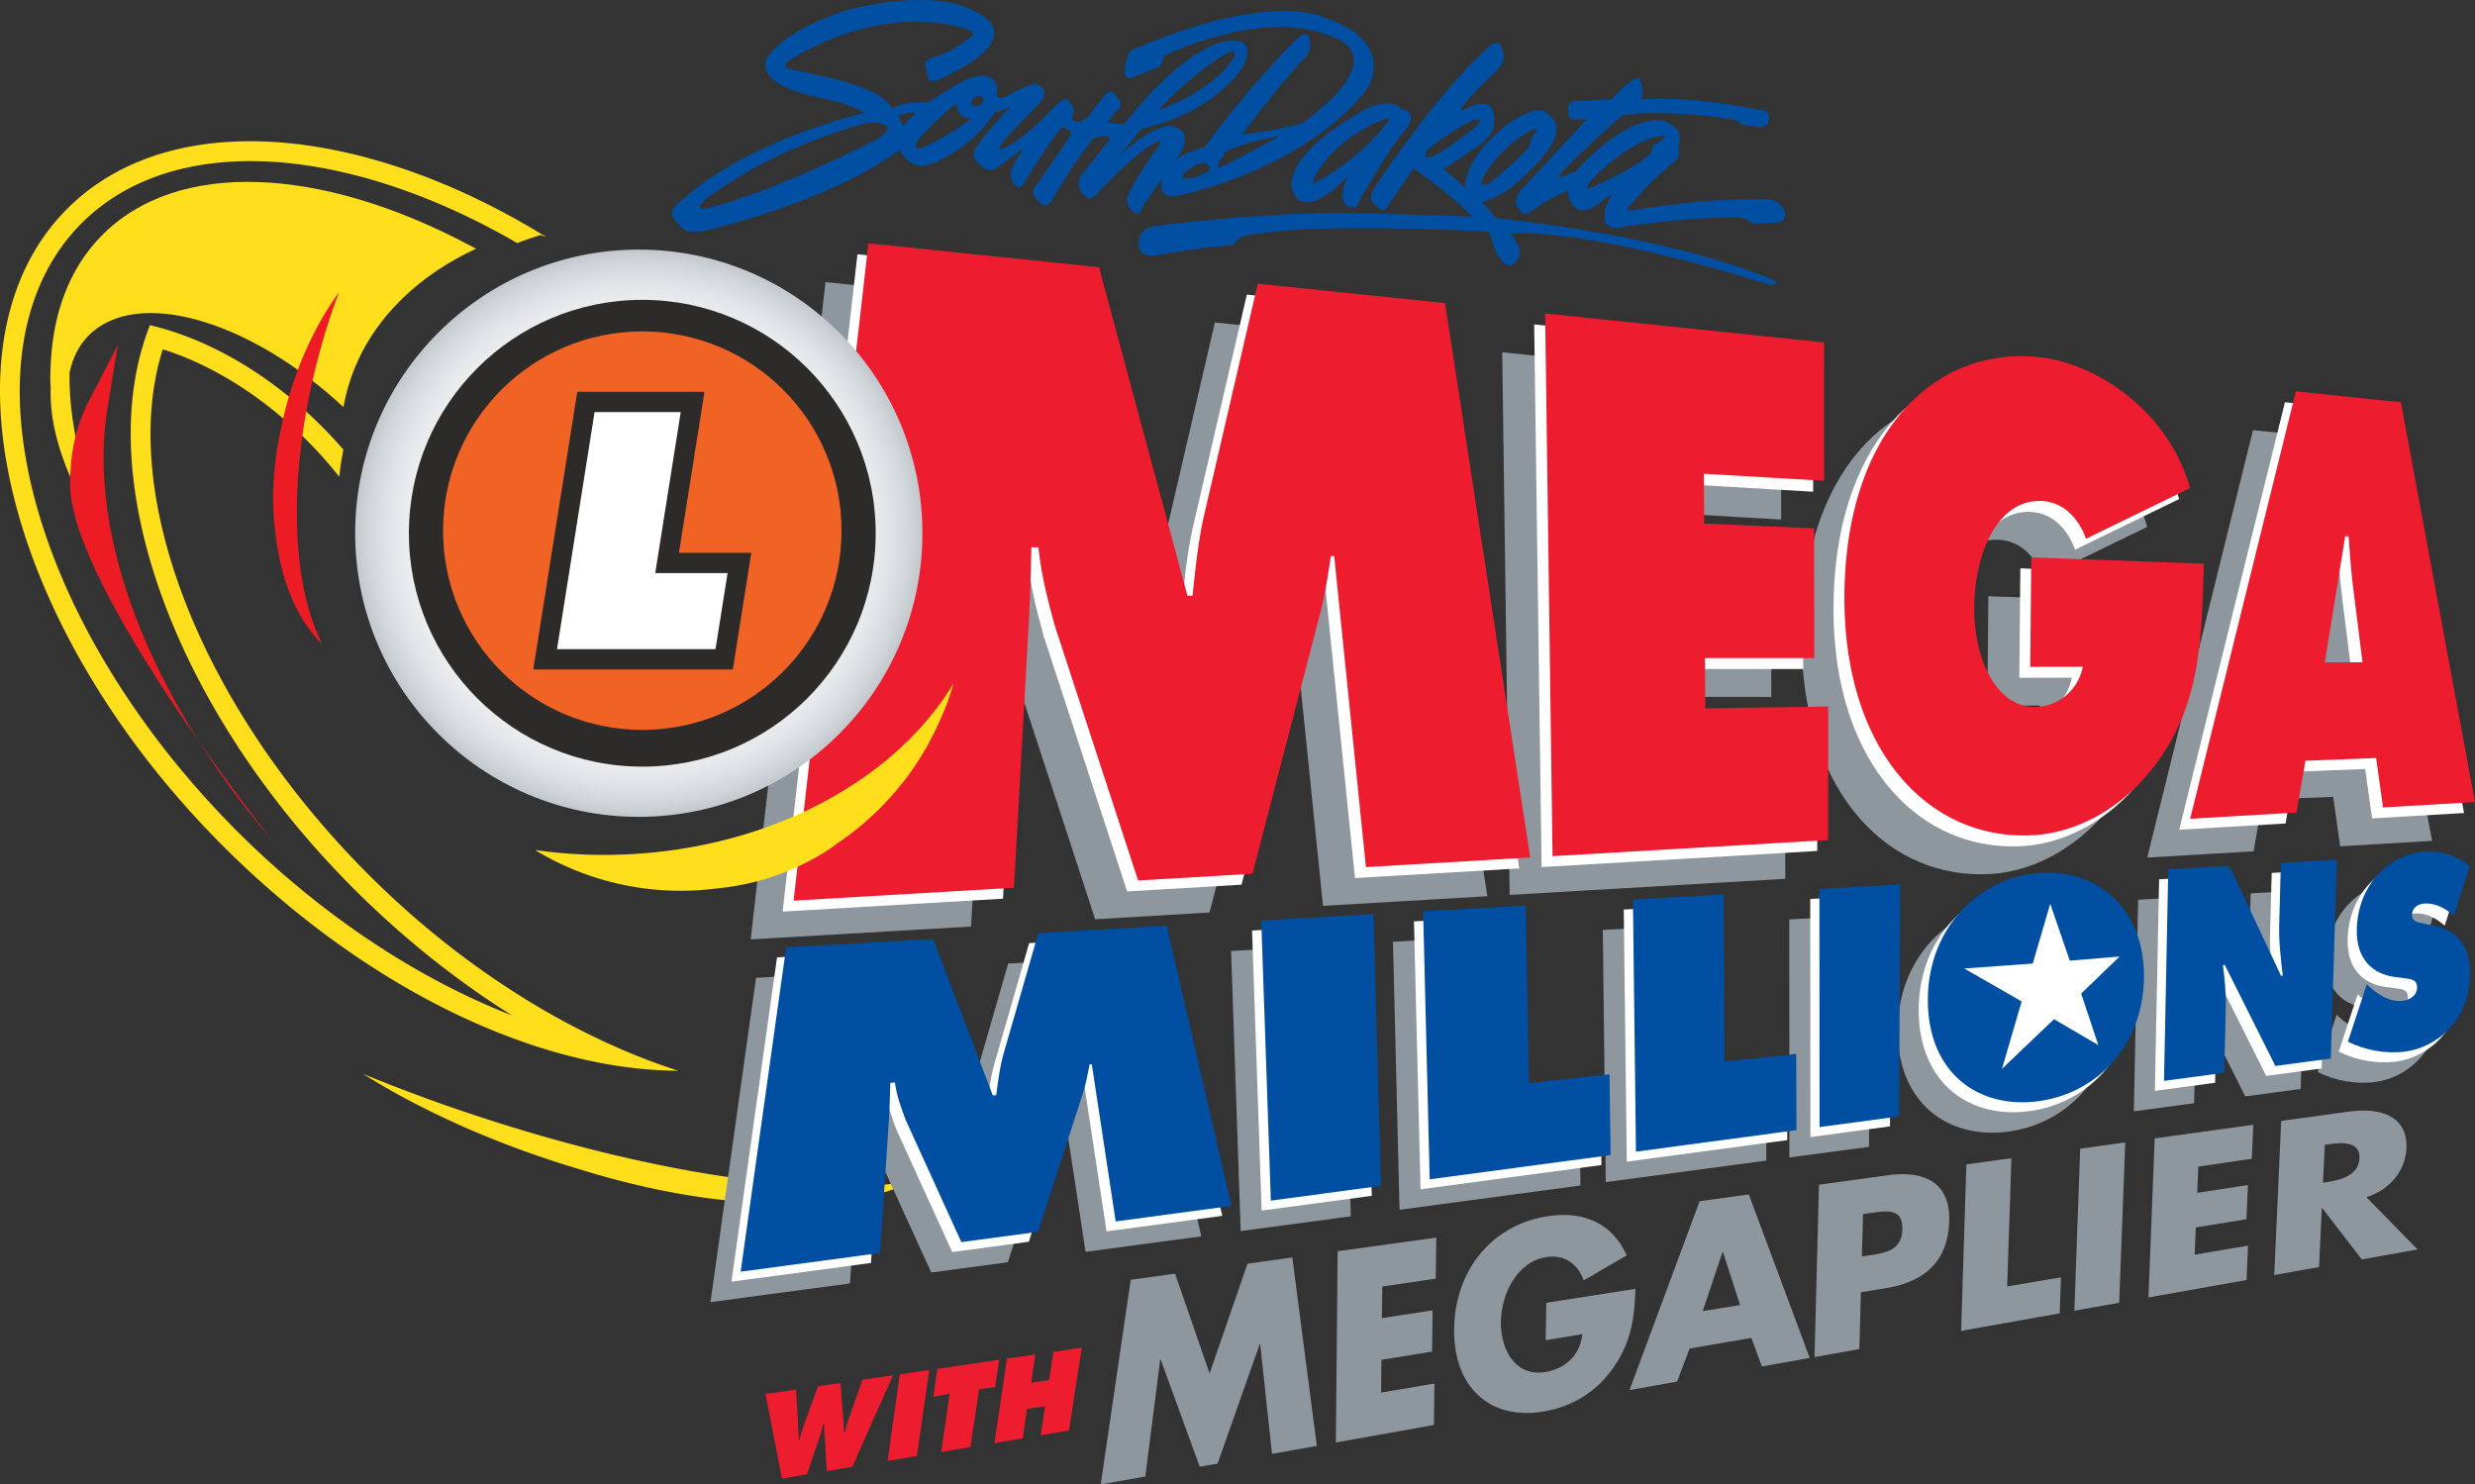
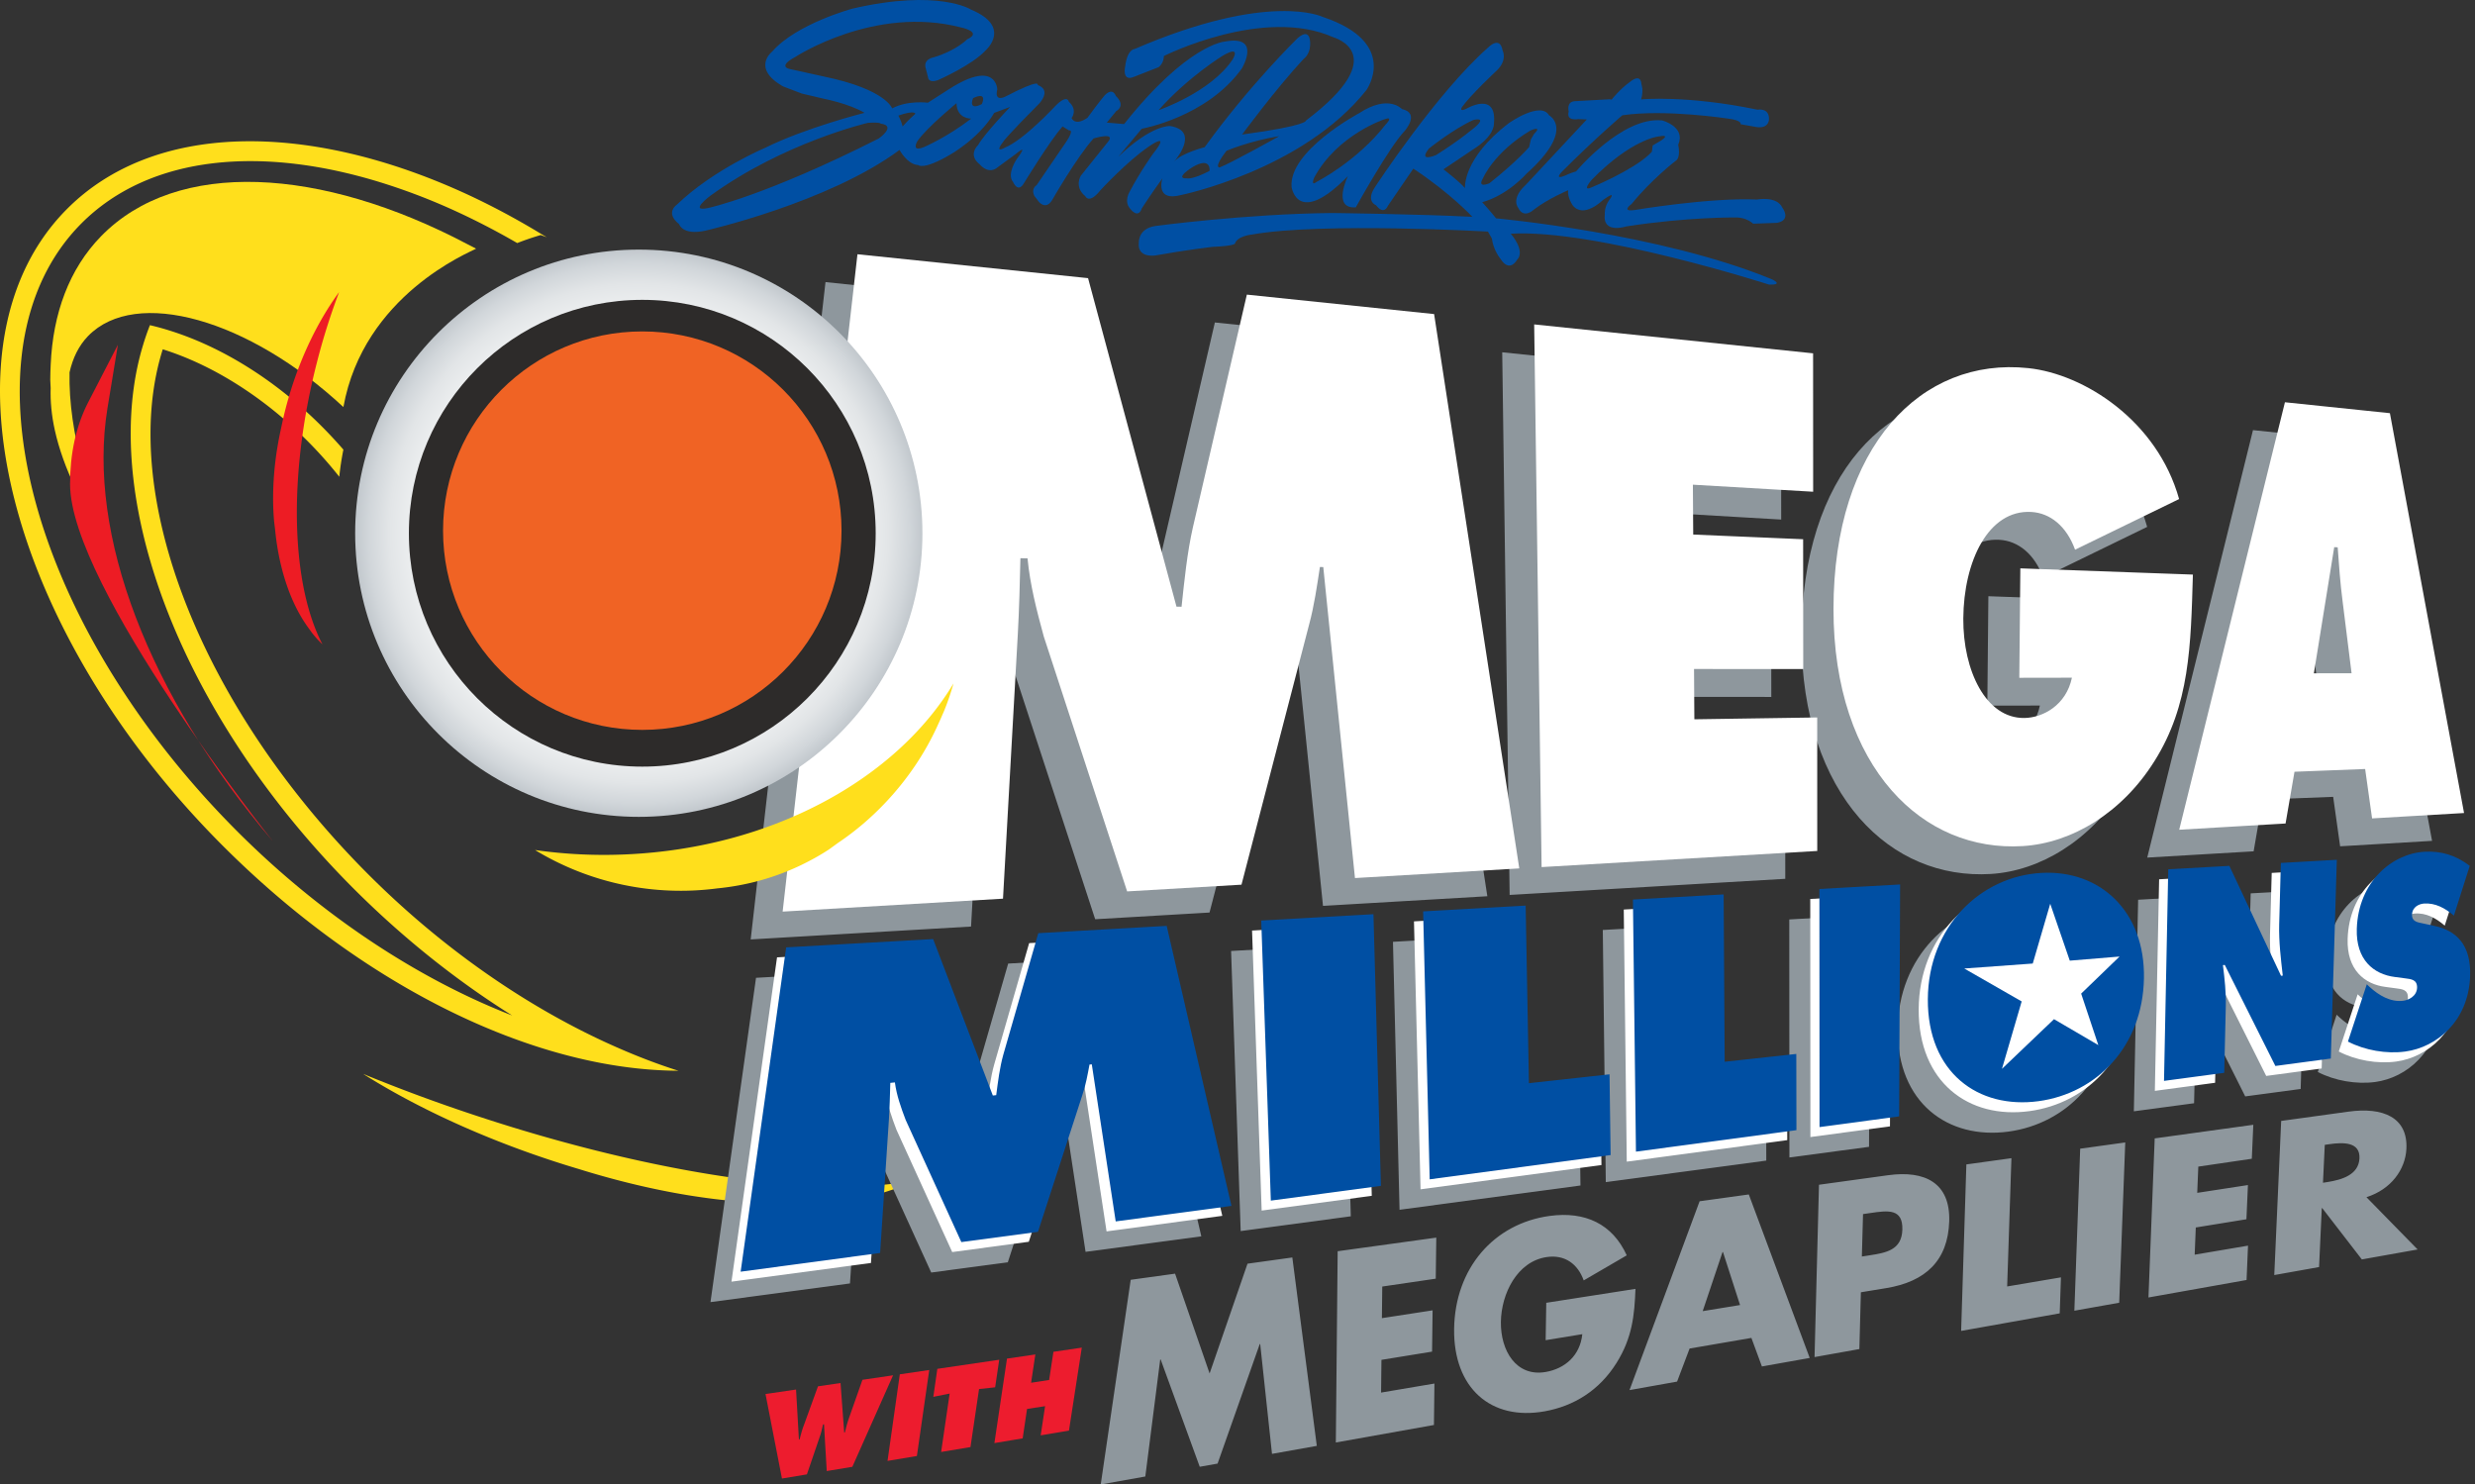
<svg xmlns="http://www.w3.org/2000/svg" id="b" viewBox="0 0 515.652 309.279">
  <rect x="0" y="0" width="515.652" height="309.279" fill="#333333" stroke="none" />
  <defs>
    <radialGradient id="d" cx="133.088" cy="111.097" fx="133.088" fy="111.097" r="59.093" gradientUnits="userSpaceOnUse">
      <stop offset=".313" stop-color="#f7f8f9" />
      <stop offset=".664" stop-color="#f5f6f7" />
      <stop offset=".79" stop-color="#eef0f1" />
      <stop offset=".881" stop-color="#e2e5e7" />
      <stop offset=".953" stop-color="#d1d6da" />
      <stop offset="1" stop-color="#c2c8cd" />
    </radialGradient>
    <style>.e{fill:#fff}.f{fill:#8e979d}.g{fill:#004fa3}.h{fill:#ffdf1c}.i{fill:#ed1c2e}.l{fill:#2d2b2a}.m{fill:#ed1c24}</style>
  </defs>
  <g id="c">
    <path class="g" d="M201.498 8.193c3.352-1.557-1.336-2.493-1.336-2.493-17.965-4.643-34.45 6.157-34.45 6.157-3.736 2.002-1.314 2.484-1.314 2.484l7.253 1.603c12.923 2.662 14.229 6.64 14.229 6.64 3.209-1.741 7.447-1.19 7.447-1.19l4.52-2.898c9.753-6.197 9.93.122 9.93.122-.685 2.729 1.624 1.539 1.624 1.539 7.647-3.988 6.782-2.439 6.782-2.439 3.014 1.053.33 3.857.33 3.857-6.287 6.31-7.293 7.674-7.293 7.674-2.376 3.009.137 1.51.137 1.51 4.026-1.633 10.581-8.745 10.581-8.745 2.478-2.5 2.757-.803 2.757-.803 1.93 1.737.556 3.387.556 3.387.93 1.776 3.323-.07 3.323-.07 2.423-3.331 3.589-4.673 3.589-4.673 1.721-1.766 2.305.132 2.305.132 2.216 2.108.091 3.162.091 3.162l-1.97 2.395 3.607.303c13.265-16.689 20.956-17.184 20.956-17.184 7.815-1.477 3.584 5.6 3.584 5.6-7.281 10.165-20.852 12.558-20.852 12.558l-4.898 5.832c7.003-6.722 10.772-6.4 10.772-6.4 6.503 1.009.87 7.408.87 7.408 1.555-1.787 6.352-2.992 6.352-2.992 9.294-12.89 19.345-22.7 19.345-22.7 2.99-2.599 2.63 1.5 2.63 1.5-.093 1.98-1.36 2.813-1.36 2.813-5.78 6.214-12.812 15.748-12.812 15.748 13.833-1.862 13.312-2.923 13.312-2.923 18.365-13.872 5.719-17.329 5.719-17.329-14.578-6.53-35.319 3.89-35.319 3.89-.048 1.652-1.13 2.341-1.13 2.341l-5.415 2.117c-2.242.707-1.52-2.351-1.52-2.351.463-3.587 1.954-3.562 1.954-3.562 28.09-12.12 39.16-6.707 39.16-6.707 16.21 5.408 9.135 15.269 9.135 15.269-13.26 16.687-38.633 21.864-38.633 21.864-5.491 1.446-3.863-3.48-3.863-3.48-2.416 3.332-4.285 6.24-4.285 6.24-.807 2.384-2.49.013-2.49.013-1.298-1.497-.046-3.487-.046-3.487 2.202-4.192 4.825-7.835 4.825-7.835 3.956-4.957-.789-1.592-.789-1.592-4.54 3.062-10.13 9.135-10.13 9.135-2.381 3.008-3.148 1.25-3.148 1.25-2.394-1.968-.942-4.267-.942-4.267l5.534-6.91c2.133-2.377-2.871-.869-2.871-.869-3.482 3.861-8.616 12.812-8.616 12.812-1.275 2.156-2.715.48-2.715.48l-.993-1.29c-.791-1.593.455-2.26.455-2.26l6.135-8.991c1.847-2.746.644-2.405.644-2.405l-1.383-.84c-2.726 3.128-7.983 11.737-7.983 11.737-1.294 2.315-2.301-.135-2.301-.135-1.444-1.677.793-4.87.793-4.87 2.606-3.476-.198-1.023-.198-1.023l-3.664 2.68c-2.067 1.884-3.912-.505-3.912-.505-2.56-1.991-.31-4.019-.31-4.019 1.295-2.319 6.662-7.927 6.662-7.927l-3.31 1.23c-3.184 5.39-9.253 8.752-9.253 8.752-5.564 3.255-6.577 2.134-6.577 2.134-2.303-.132-3.903-3.156-3.903-3.156-14.852 11.012-40.47 16.82-40.47 16.82-4.776 1.037-5.457-1.368-5.457-1.368-3.008-2.386-.475-4.042-.475-4.042 7.578-7.308 18.446-11.874 18.446-11.874 8.503-4.21 20.668-7.274 20.668-7.274-3.233-1.912-8.41-2.913-8.41-2.913l-4.666-1.1-3.948-1.505c-6.635-3.844-2.213-7.25-2.213-7.25 5.06-5.808 16.737-8.943 16.737-8.943 17.944-4.148 24.676.205 24.676.205 8.652 3.605 3.042 8.514 3.042 8.514-2.884 3.112-9.915 6.18-9.915 6.18-2.082.728-2.078-.6-2.078-.6l-.442-1.713c-.726-2.085 1.642-2.44 1.642-2.44 4.655-1.387 6.95-3.745 6.95-3.745Zm-20.65 17.394s-17.43 4.041-32.793 15.153c0 0-4.764 3.533-.5 2.59 0 0 11.755-2.46 35.523-14.473 0 0 3.826-2.656.4-3.1 0 0 .045-.326-2.63-.17Zm6.33-1.508s.668 1.248.866 2.27c0 0 1.169-1.343 2.663-2.644 0 0-.059-.833-3.528.374Zm12.102-2.578s-6.119 5.013-8.146 7.899c0 0-1.478 2.46 1.501 1.187 0 0 4.74-2.039 9.712-5.875 0 0-2.998.112-3.067-3.211Zm3.452-1.047c-1.033 2.848 1.831 1.227 1.831 1.227 1.195-2.825-1.83-1.227-1.83-1.227Zm38.636 2.508s10.924-3.729 15.462-10.604c0 0 1.888-3.07-2.058-.765 0 0-7.196 4.378-13.404 11.369Zm10.633 12.643s.4-3.098-3.544-.786c0 0-3.97 2.467-1.133 2.34 0 0 1.118.307 4.677-1.554Zm2.085-.722c2.082-.727 12.443-6.518 12.443-6.518-6.263 1.016-11.004 3.056-11.004 3.056-2.787 3.617-1.44 3.462-1.44 3.462Z" />
    <path class="g" d="M269.096 38.987c-.68-7.547 14.095-15.421 14.095-15.421 6.153-4.01 8.893-.838 8.893-.838 3.873.83.573 4.549.573 4.549-3.257 3.39-10.182 15.924-10.182 15.924-5.02.35-1.646-6.512-1.646-6.512-10.504 10.745-11.733 2.298-11.733 2.298Zm19.228-14.094s-9.7 3.225-14.49 12.054c0 0-.926 2.037.548.902 0 0 8.339-4.232 14.307-11.911 0 0 1.903-1.908-.365-1.045Z" />
    <path class="g" d="M286.512 38.918s12.808-19.565 23.47-28.965c0 0 2.5-2.66 3.075.564 0 0 1.075 1.965-1.198 4.155 0 0-5.466 5.098-7.291 7.682 0 0-.634 1.076.957.287 0 0 6.459-3.807 5.716 3.224 0 0 .172 2.509-4.508 5.388l-5.995 4.03s3.173 2.398 4.476 3.895c0 0-.528-6.201 9.21-13.566 0 0 6.564-4.62 8.328-1.57 0 0 5.595 2.873-4.72 12.152 0 0-3.894 4.47-9.222 5.935 0 0 2.028 2.251 2.88 3.36 0 0 34.248 3.096 57.538 12.735 0 0 2.5 1.155-.638 1.08 0 0-36.291-11.652-53.837-10.606 0 0 3.19 3.565 1.285 5.477 0 0-1.52 2.785-3.444-.28 0 0-1.441-1.681-1.777-4.212l-.809-1.43s-34.562-1.977-49.151.61c0 0-3.02.275-3.556 1.862 0 0 .1.513-4.736.715 0 0-5.387.63-11.833 1.785 0 0-3.899.66-3.454-2.766 0 0-.135-2.834 3.417-3.368 0 0 18.896-2.536 36.822-2.706 0 0 18.374.22 29.24.795 0 0-4.506-4.89-12.298-10.043l-5.313 7.765s-.76 2.06-2.47-.15c0 0-2.218-.784-.164-3.834Zm12.686-6.616c5.048-3.164 8.224-5.903 8.224-5.903 2.438-2.171-.483-1.388-.483-1.388-4.047 1.798-9.225 5.934-9.225 5.934-2.377 3.01 1.484 1.357 1.484 1.357Zm11.116 5.879c5.913-4.706 8.271-7.552 8.271-7.552l.373-1.61.632-1.076c1.907-1.912-.725-.76-.725-.76-7.732 4.638-9.914 9.992-9.914 9.992-1.275 2.156 1.363 1.006 1.363 1.006Z" />
    <path class="g" d="M335.777 20.748s1.78-2.256 3.786-3.654c0 0 2.25-2.032 2.424.478 0 0 .503 1.229-.072 3.14 0 0 9.4-.94 24.257 2.143 0 0 2.55-.5 2.378 2.129 0 0-.066 1.813-2.515 1.497l-3.402-.601s.43-.777-2.508-1.157c0 0-13.161-2.032-22.12-.703 0 0-5.589 4.747-12.629 11.795 0 0-1.724 1.77.728.761 0 0 .715-.407 2.268-.872 0 0 9.613-11.52 17.948-10.61 0 0 4.97 1.308 3.323 5.068 0 0 .643 2.738-.604 3.409 0 0-4.971 3.832-9.112 8.933 0 0-2.372 1.684.666 1.248 0 0 15.595-2.627 25.481-2.179 0 0 4.081-.797 5.254 1.672 0 0 1.99 2.58-1.071 3.18l-5.003.183s-1.316-1.333-3.64-1.3c0 0-9.933-.124-22.788 1.861 0 0-5.024 1.675-4.476-2.566 0 0-.16-1.345.869-2.871 0 0 1.969-2.398-1.325-.008 0 0-3.994 3.961-6.266 1.015 0 0-1.113-1.64-.923-3.1 0 0-4.213 1.774-7.156 4.044 0 0-2.089 2.05-3.262-.42 0 0-1.585-1.86 1.613-4.764 0 0 9.234-9.917 12.699-13.613l-1.814-.068s-2.555.498-1.955-1.579c0 0-.561-2.063 1.28-2.159l7.177-.394m-3.525 18.279s8.235-3.414 11.818-6.765l.574-.587.167-1.304 1.617-.95s2.508-1.5-.547-.903c0 0-5.548.608-13.764 8.996 0 0-2.334 2.687.135 1.513Z" />
    <g>
      <path class="h" d="M98.732 232.29a354.019 354.019 0 0 1-23.073-8.544c12.405 7.83 28.172 14.838 44.974 19.828 7.7 2.398 15.286 4.214 22.53 5.415 2.79.45 5.341.803 7.79 1.055.008.004 1.836.15 1.836.15l.749.067c4.945.486 9.755.677 14.279.561 6.248-.167 11.634-.931 15.988-2.272 0 .007 1.532-.49 1.532-.49l.244-.085c.006 0 .76-.251.76-.251 1.359-.504 2.59-1.068 3.662-1.701-18.745 3.592-53.464-1.178-91.271-13.733" />
      <path class="f" d="m171.987 58.773 48.039 4.983 18.426 68.437 1.057.015c.59-5.46 1.166-11.247 2.358-16.526l11.245-48.497 39.01 4.048 17.757 115.495-34.241 2.007-6.605-64.788-.703-.02c-.601 3.988-1.201 8.134-2.23 11.946l-14.102 54.25-23.822 1.395L210.8 138.4c-1.504-5.516-2.837-10.712-3.384-16.258l-1.477-.046c-.126 5.197-.252 10.559-.545 15.74l-3.083 55.205-45.909 2.684 15.585-136.953ZM312.978 73.396l58.105 6.021.018 28.831-25.059-1.46.07 10.384 22.898.979.031 27.051-22.755-.02.061 10.482 25.596-.385.007 27.819-57.425 3.358-1.547-113.06zM450.215 125.519c-.424 14.82-.644 27.163-7.991 38.839-6.738 10.775-17.205 17.098-27.438 17.728-10.419.639-20.128-3.362-27.355-11.612-7.416-8.481-12.107-21.336-12.097-37.796.018-33.865 18.259-52.557 40.603-50.18 11.668 1.239 26.842 10.975 31.412 27.276l-21.674 10.553c-1.78-4.897-5.194-7.642-9.129-7.865-8.956-.497-14.08 10.283-14.164 22.204-.073 10.821 4.684 20.863 12.756 20.722 3.821-.063 8.67-2.636 9.862-8.39l-10.95.019.217-22.798 35.948 1.3ZM475.423 146.085l4.241-26.29.723.035c.26 3.69.525 7.48 1.01 11.146l1.875 15.1-7.849.009Zm-4.037 20.508 14.717-.575 1.449 10.305 19.155-1.133-15.438-83.305-21.87-2.269-22.033 89.058 22.167-1.304 1.853-10.777ZM256.491 198.132l23.376-1.318 1.562 56.597-22.94 3.076-1.998-58.355zM290.217 196.223l21.369-1.209.678 36.999 16.8-1.827.217 16.807-37.694 5.06-1.37-55.83zM333.932 193.757l18.893-1.067.229 34.866 14.91-1.629.029 15.877-33.437 4.479-.624-52.526zM372.783 191.561l16.813-.945-.193 48.32-16.59 2.217-.03-49.592zM418.852 203.508c4.66-.377 7.46 3.45 7.397 8.286-.086 5.18-3.19 9.068-7.626 9.563-4.494.497-7.643-2.784-7.577-8.1.046-4.963 3.065-9.367 7.806-9.75m.193-15.299c-12.69.7-23.579 11.189-23.664 26.3-.1 15.291 10.48 22.954 23.066 21.258 12.069-1.632 21.686-11.368 21.955-25.565.257-14.025-9.193-22.668-21.357-21.993M445.468 187.458l12.73-.723 10.761 22.906.37-.037c-.41-3.475-.856-7.082-.758-10.688l.348-12.787 11.666-.65-1.254 41.403-11.552 1.547-10.54-21.038-.376.028c.347 2.935.66 5.7.591 8.544l-.33 13.893-12.55 1.68.894-44.078ZM486.825 211.411l.576.533c1.988 1.822 4.38 3.202 6.972 2.903 1.095-.124 2.862-.902 2.925-2.704.066-1.798-1.387-1.798-2.4-1.962l-2.248-.295c-4.414-.553-8.106-3.59-7.9-10.024.313-9.81 7.373-15.689 14.118-16.061 3.476-.198 6.573.743 9.406 2.945l-3.3 10.363c-1.795-1.538-3.864-2.697-6.25-2.513-.97.068-2.408.662-2.475 2.322-.049 1.504 1.322 1.596 2.17 1.791l2.474.528c4.548.976 7.717 3.908 7.463 10.554-.366 9.307-6.958 14.75-13.5 15.638-3.892.526-8.437-.251-11.953-2.086l3.922-11.932ZM157.514 203.722l30.62-1.73 12.435 32.588.706-.064c.363-2.795.724-5.746 1.49-8.49l7.281-25.271 26.751-1.51 13.488 58.338-24.113 3.232-4.982-32.726-.48.048c-.385 2.075-.767 4.227-1.452 6.252l-9.283 28.596-15.96 2.14-11.599-25.453c-1.001-2.625-1.887-5.107-2.248-7.811l-.957.084c-.066 2.58-.13 5.24-.303 7.829l-1.82 27.624-29.062 3.888 9.488-67.564Z" />
      <path class="e" d="m178.645 52.972 48.046 4.979 18.423 68.44 1.057.016c.586-5.451 1.161-11.251 2.358-16.53l11.245-48.493 39.013 4.05 17.747 115.497-34.235 2.007-6.604-64.793-.7-.016c-.604 3.98-1.203 8.122-2.235 11.937l-14.105 54.253-23.823 1.4-17.37-53.118c-1.503-5.515-2.846-10.71-3.384-16.266l-1.48-.036c-.123 5.197-.25 10.554-.539 15.736l-3.09 55.199-45.91 2.693 15.586-136.955ZM319.637 67.589l58.11 6.025.014 28.836-25.06-1.467.072 10.389 22.9.974.023 27.051-22.755-.015.069 10.479 25.595-.383.007 27.817-57.43 3.36-1.545-113.066zM456.876 119.71c-.426 14.828-.648 27.173-7.993 38.845-6.744 10.783-17.209 17.095-27.437 17.722-10.417.642-20.126-3.354-27.348-11.61-7.424-8.477-12.112-21.331-12.102-37.799.02-33.858 18.262-52.548 40.594-50.17 11.67 1.236 26.85 10.975 31.415 27.277l-21.676 10.552c-1.776-4.906-5.186-7.642-9.125-7.865-8.953-.504-14.079 10.28-14.163 22.204-.068 10.815 4.684 20.851 12.753 20.722 3.82-.064 8.674-2.637 9.876-8.393l-10.96.019.214-22.799 35.952 1.296ZM482.085 140.28l4.237-26.282.722.035c.27 3.681.527 7.472 1.01 11.143l1.884 15.094-7.853.01Zm-4.04 20.51 14.72-.572 1.445 10.292 19.16-1.121-15.445-83.306-21.87-2.276-22.026 89.064 22.158-1.3 1.858-10.78Z" />
-       <path class="i" d="m180.923 50.695 48.04 4.976 18.435 68.441 1.054.015c.584-5.455 1.159-11.248 2.355-16.525l11.241-48.499 39.018 4.05 17.748 115.496-34.233 2.006-6.61-64.788-.69-.017c-.612 3.983-1.206 8.127-2.24 11.936l-14.102 54.257-23.825 1.398-17.37-53.121c-1.502-5.519-2.844-10.71-3.383-16.264l-1.48-.044c-.13 5.202-.25 10.563-.546 15.744l-3.085 55.198-45.91 2.689 15.583-136.948ZM321.921 65.314l58.105 6.026.011 28.83-25.053-1.462.067 10.376 22.902.982.028 27.05-22.757-.008.058 10.478 25.6-.394.009 27.824-57.428 3.363-1.542-113.065zM459.152 117.436c-.423 14.82-.646 27.17-7.988 38.839-6.735 10.779-17.208 17.097-27.441 17.725-10.411.64-20.124-3.361-27.352-11.61-7.416-8.474-12.104-21.337-12.1-37.797.02-33.863 18.265-52.55 40.606-50.176 11.668 1.24 26.85 10.974 31.41 27.278l-21.676 10.558c-1.78-4.908-5.192-7.648-9.122-7.868-8.957-.502-14.085 10.28-14.17 22.207-.065 10.811 4.68 20.848 12.76 20.711a10.315 10.315 0 0 0 9.86-8.389l-10.952.02.215-22.798 35.95 1.3ZM484.364 137.997l4.244-26.28.71.034c.275 3.686.532 7.477 1.01 11.147l1.885 15.096-7.849.003Zm-4.04 20.508 14.718-.572 1.45 10.3 19.16-1.12-15.444-83.314-21.873-2.266-22.032 89.06 22.158-1.299 1.863-10.789Z" />
      <path class="h" d="M.162 76.51c.878-13.049 5.342-24.46 13.746-32.916 18.058-18.18 49.846-18.315 82.499-3.526 5.528 2.506 11.078 5.46 16.595 8.82.305.182.605.349.911.533-.425-.157-.842-.295-1.261-.449a58.144 58.144 0 0 0-4.89 1.668c-4.26-2.464-8.53-4.68-12.78-6.63a129.472 129.472 0 0 0-14.495-5.637c-25.698-8.235-49.306-6.122-63.567 8.218-6.559 6.607-10.514 15.172-12.063 25.004a62.757 62.757 0 0 0-.666 6.643c-.771 16.019 4.161 34.678 14.098 53.376a160.59 160.59 0 0 0 7.742 12.995c6.587 10 14.563 19.816 23.859 29.054 17.294 17.185 37.294 30.328 56.818 37.905-11.292-7.068-22.315-15.786-32.576-25.976-8.871-8.818-16.558-18.165-23.02-27.705a177.284 177.284 0 0 1-3.735-5.766c-17.744-28.6-24.312-58.33-17.514-80.425a51.4 51.4 0 0 1 1.375-3.949c1.354.315 2.732.692 4.111 1.128 10.53 3.287 21.67 9.998 31.457 19.725a94.978 94.978 0 0 1 4.737 5.077 57.835 57.835 0 0 0-.855 5.655 85.606 85.606 0 0 0-6.885-7.713C54.412 82.28 43.791 75.862 33.91 72.775c-6.952 21.98.514 52.429 19.786 81.377a167.028 167.028 0 0 0 3.504 5.065c5.763 8.02 12.418 15.88 19.934 23.353 15.11 15.025 32.292 26.93 49.42 34.76 4.955 2.262 9.898 4.212 14.79 5.758-5.314-.027-10.78-.589-16.352-1.654-26.001-4.996-54.136-20.935-78.101-44.751-13.395-13.308-24.116-27.834-31.92-42.413-3.5-6.528-6.403-13.066-8.697-19.508C2.959 105.436.925 96.302.25 87.672c-.301-3.835-.33-7.557-.088-11.161" />
      <path class="h" d="M10.56 75.986c.466-10.672 3.842-19.944 10.496-26.766 15.812-16.217 45.78-14.452 76.317 1.65.605.319 1.213.604 1.816.942-1.368.77-23.446 9.669-27.644 32.998C51.852 66.49 28.31 59.794 18.361 70c-1.98 2.04-3.208 4.636-3.874 7.582-.128 6.228.871 13.008 2.81 20.065 1.513 5.503 3.574 11.17 6.27 16.927-6.272-8.48-10.415-17.13-12.151-24.971-.676-3.07-.95-5.998-.861-8.756-.024-.575-.076-1.161-.084-1.727-.008-1.063.048-2.103.09-3.134" />
      <path class="m" d="m18.401 83.762 6.16-11.926-2.172 13.242c-4.3 26.154 8.573 59.857 34.434 90.163 0 0-42.226-53.01-42.226-74.38 0-6.38 1.24-12.147 3.804-17.1" />
      <path class="h" d="M130.4 178.01a101.782 101.782 0 0 1-18.925-.91 58.47 58.47 0 0 0 37.918 7.997c6.168-.597 12.068-2.238 17.518-4.861 2.097-1.018 3.995-2.072 5.794-3.254l1.326-.96.539-.393c3.615-2.422 7.047-5.343 10.163-8.678 4.301-4.6 7.82-9.78 10.424-15.386 0 .008.91-1.997.91-1.997l.14-.332c0-.01.448-1.02.448-1.02a52.03 52.03 0 0 0 2.001-5.826c-11.914 19.85-37.736 34.277-68.257 35.62" />
      <path class="m" d="M66.037 75.471c1.3-5.115 2.87-10.01 4.615-14.62-5.618 7.71-9.912 17.65-12.084 28.351-1.098 4.91-1.656 9.76-1.665 14.428a54.165 54.165 0 0 0 .207 5.02l.143 1.188.06.483c.303 3.195.88 6.317 1.71 9.265 1.154 4.073 2.746 7.617 4.731 10.52-.007 0 .716 1.017.716 1.017l.127.161.36.503c.7.913 1.443 1.73 2.225 2.462-6.447-12.366-7.315-34.743-1.145-58.778" />
      <path class="e" d="m260.859 193.875 23.384-1.324 1.558 56.593-22.941 3.074-2.001-58.343zM294.594 191.965l21.361-1.203.684 36.995 16.79-1.839.225 16.815-37.69 5.055-1.37-55.823zM338.302 189.499l18.897-1.064.226 34.86 14.913-1.631.024 15.879-33.436 4.483-.624-52.527zM377.154 187.296l16.822-.946-.211 48.322-16.58 2.226-.031-49.602zM423.224 199.245c4.666-.379 7.464 3.455 7.394 8.286-.084 5.184-3.195 9.07-7.622 9.562-4.494.5-7.641-2.788-7.58-8.097.048-4.96 3.07-9.366 7.808-9.75m.195-15.3c-12.69.7-23.583 11.189-23.67 26.304-.088 15.291 10.485 22.96 23.067 21.25 12.069-1.632 21.686-11.362 21.953-25.565.266-14.02-9.185-22.661-21.35-21.99M449.84 183.195l12.729-.72 10.769 22.904.361-.037c-.402-3.476-.848-7.08-.753-10.69l.351-12.783 11.664-.654-1.257 41.401-11.552 1.552-10.539-21.042-.384.033c.354 2.94.667 5.698.597 8.544l-.325 13.892-12.552 1.682.891-44.082ZM491.203 207.157l.569.532c1.986 1.817 4.374 3.196 6.967 2.897 1.11-.125 2.866-.906 2.934-2.697.062-1.805-1.395-1.805-2.41-1.965l-2.23-.299c-4.421-.554-8.116-3.589-7.916-10.02.316-9.817 7.375-15.697 14.127-16.072 3.467-.192 6.575.752 9.407 2.953l-3.304 10.365c-1.793-1.545-3.867-2.706-6.244-2.518-.973.074-2.42.663-2.478 2.322-.06 1.499 1.33 1.597 2.17 1.797l2.472.529c4.552.966 7.72 3.905 7.462 10.548-.354 9.3-6.957 14.751-13.502 15.64-3.896.526-8.431-.252-11.953-2.095l3.93-11.917ZM161.89 199.462l30.617-1.73 12.437 32.593.705-.071c.363-2.791.72-5.746 1.49-8.484l7.277-25.274 26.754-1.51 13.49 58.33-24.115 3.238-4.98-32.725-.48.042c-.39 2.08-.768 4.226-1.455 6.255l-9.283 28.592-15.958 2.145-11.603-25.452c-.999-2.626-1.883-5.102-2.25-7.812l-.957.088c-.065 2.584-.126 5.239-.298 7.828l-1.82 27.622-29.062 3.893 9.491-67.568Z" />
      <path class="g" d="m262.772 191.791 23.379-1.321 1.554 56.599-22.935 3.072-1.998-58.35zM296.501 189.884l21.362-1.206.681 37 16.793-1.845.226 16.821-37.695 5.056-1.367-55.826zM340.212 187.418l18.9-1.068.215 34.861 14.921-1.627.027 15.878-33.434 4.479-.629-52.523zM379.061 185.219l16.817-.944-.201 48.319-16.589 2.229-.027-49.604zM451.744 181.115l12.734-.715 10.76 22.9.364-.037c-.4-3.48-.841-7.08-.747-10.684l.346-12.79 11.665-.657-1.255 41.41-11.55 1.546-10.54-21.047-.384.04c.356 2.934.667 5.695.596 8.541l-.326 13.895-12.547 1.678.884-44.08ZM493.109 205.072l.564.532c1.995 1.824 4.389 3.202 6.98 2.901 1.098-.124 2.86-.904 2.93-2.702.058-1.796-1.4-1.8-2.409-1.96l-2.242-.296c-4.416-.563-8.109-3.59-7.907-10.022.313-9.815 7.375-15.697 14.126-16.067 3.47-.196 6.573.745 9.405 2.945l-3.296 10.363c-1.804-1.538-3.873-2.693-6.253-2.514-.97.077-2.419.668-2.477 2.325-.05 1.497 1.327 1.595 2.172 1.79l2.473.533c4.554.964 7.717 3.905 7.458 10.547-.358 9.313-6.958 14.75-13.496 15.635-3.899.536-8.434-.243-11.954-2.078l3.926-11.932ZM163.793 197.381l30.621-1.731 12.437 32.594.705-.076c.365-2.786.723-5.737 1.49-8.48l7.277-25.266 26.751-1.518 13.493 58.337-24.116 3.234-4.981-32.725-.477.045c-.39 2.07-.772 4.232-1.455 6.248l-9.28 28.604-15.965 2.135-11.599-25.445c-.997-2.627-1.884-5.105-2.248-7.822l-.955.094c-.074 2.579-.132 5.238-.304 7.826l-1.816 27.615-29.062 3.901 9.484-67.57ZM425.325 181.867c-12.693.699-23.58 11.188-23.672 26.301-.087 15.294 10.488 22.956 23.073 21.255 12.072-1.64 21.686-11.368 21.953-25.57.27-14.02-9.188-22.658-21.354-21.986" />
      <path class="e" d="m423.512 200.749 3.643-12.454 4.073 11.853 10.371-.858-8.002 7.724 3.579 10.728-9.236-5.402-10.842 10.35 4.106-14.047-11.963-6.858 14.271-1.036z" />
      <path class="f" d="m235.576 266.641 9.244-1.278 7.195 20.792 7.896-22.87 9.338-1.296 5.101 39.253-9.335 1.665-2.46-22.886-.097.015-8.783 24.896-3.716.662-8.143-22.354-.094.017-3.102 24.363-9.289 1.659 6.245-42.638zM287.985 268.045l-.076 6.586 10.563-1.627-.108 8.601-10.548 1.716-.075 6.817 11.115-1.882-.103 8.633-20.439 3.648.381-39.849 20.547-2.836-.112 8.556-11.145 1.637zM340.74 268.534c-.199 5.472-.669 10.206-3.948 15.431-3.618 5.78-8.943 8.991-14.947 10.072-11.287 2.03-19.043-4.9-18.887-17.148.171-12.607 8.238-21.956 19.88-23.553 7.427-1.014 13.106 1.669 16.085 8.211l-8.966 5.222c-1.226-3.414-3.916-5.418-7.693-4.868-6.174.897-9.474 7.63-9.562 13.499-.087 5.98 3.165 11.5 9.318 10.449 4.05-.696 7.19-3.44 7.645-7.88l-7.636 1.253.125-7.791 18.585-2.897ZM352.017 280.962l-2.608 6.889-9.91 1.771 14.605-39.348 10.25-1.415 12.69 34.062-9.96 1.775-2.19-5.946-12.877 2.212Zm6.954-20.111-.097.02-4.128 12.298 7.783-1.271-3.558-11.047ZM378.972 246.838l14.369-1.981c7.757-1.076 13.015 1.628 12.768 9.587-.254 8.216-4.946 12.579-13.106 13.926l-5.3.871-.316 11.831-9.338 1.67.923-35.904Zm8.935 14.954 1.574-.245c3.394-.532 6.739-1.057 6.863-5.345.132-4.425-2.979-4.016-6.612-3.48l-1.581.228-.244 8.842ZM418.179 268.028l11.207-1.896-.256 7.497-20.538 3.66 1.089-34.688 9.387-1.3-.889 26.727zM441.522 271.418l-9.341 1.663 1.216-33.758 9.387-1.3-1.262 33.395zM458.003 243.06l-.224 5.466 10.565-1.624-.314 7.126-10.551 1.712-.231 5.669 11.115-1.884-.304 7.157-20.439 3.643 1.3-33.146 20.545-2.836-.313 7.08-11.149 1.637zM503.7 260.322l-11.624 2.073-8.249-10.687-.098.015-.565 12.263-9.334 1.667 1.44-32.115 14.03-1.934c7.137-.99 12.4 1.17 12.059 7.777-.222 4.273-3.181 8.429-8.327 10.045l10.668 10.896ZM483.98 246.42l.91-.14c3.058-.481 6.521-1.516 6.69-4.933.164-3.41-3.25-3.4-6.317-2.954l-.91.13-.373 7.897Z" />
      <path class="i" d="m165.853 289.502.596 10.427.134-.02c.273-1.071.575-2.194 1.005-3.267l2.834-7.806 4.698-.693.766 10.332.133-.02c.248-1.022.522-2.093.897-3.114l2.772-7.866 6.379-.936-8.484 19.064-5.335.884-.57-9.735-.202.028c-.206.907-.388 1.787-.718 2.666l-2.641 7.733-5.2.865-3.426-17.606 6.362-.936ZM187.469 286.333l6.134-.899-2.574 17.919-6.116 1.02 2.556-18.04zM195.287 285.192l12.895-1.896-.849 5.744-3.353.362-1.788 12.09-6.114 1.02 1.776-12.165-3.403.679.836-5.834zM209.799 283.061l5.912-.868-.889 5.895 3.758-.577.895-5.87 5.909-.866-2.672 17.289-5.894.985.919-6.081-3.758.579-.912 6.129-5.892.985 2.624-17.6z" />
    </g>
    <path d="M73.995 111.1c0 32.631 26.458 59.09 59.093 59.09s59.092-26.459 59.092-59.09c0-32.637-26.456-59.096-59.092-59.096s-59.093 26.459-59.093 59.095Z" fill="url(#d)" />
    <g>
      <path class="l" d="M182.444 111.098c0 26.856-21.77 48.627-48.627 48.627s-48.627-21.77-48.627-48.627 21.772-48.626 48.627-48.626 48.627 21.77 48.627 48.626" />
      <path d="M175.327 110.558c0 22.925-18.585 41.51-41.51 41.51s-41.51-18.585-41.51-41.51 18.585-41.509 41.51-41.509 41.51 18.584 41.51 41.51" fill="#f06324" />
-       <path class="l" d="m111.105 139.483 9.161-57.849h26.508l-5.313 33.544h15.069l-3.849 24.305h-41.576z" />
-       <path class="e" d="M123.875 85.859h17.951l-5.312 33.544h15.069l-2.511 15.855h-33.02l7.823-49.399z" />
    </g>
  </g>
</svg>